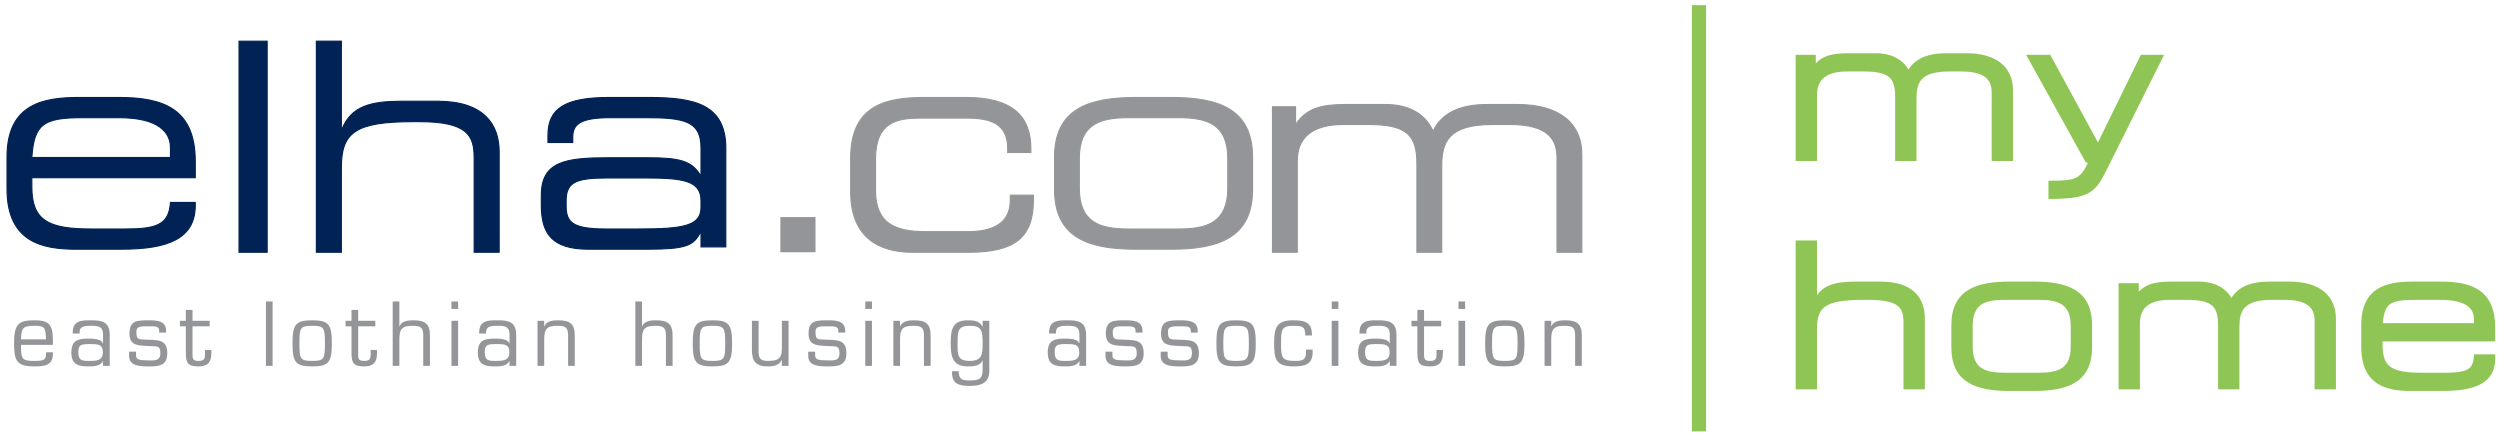
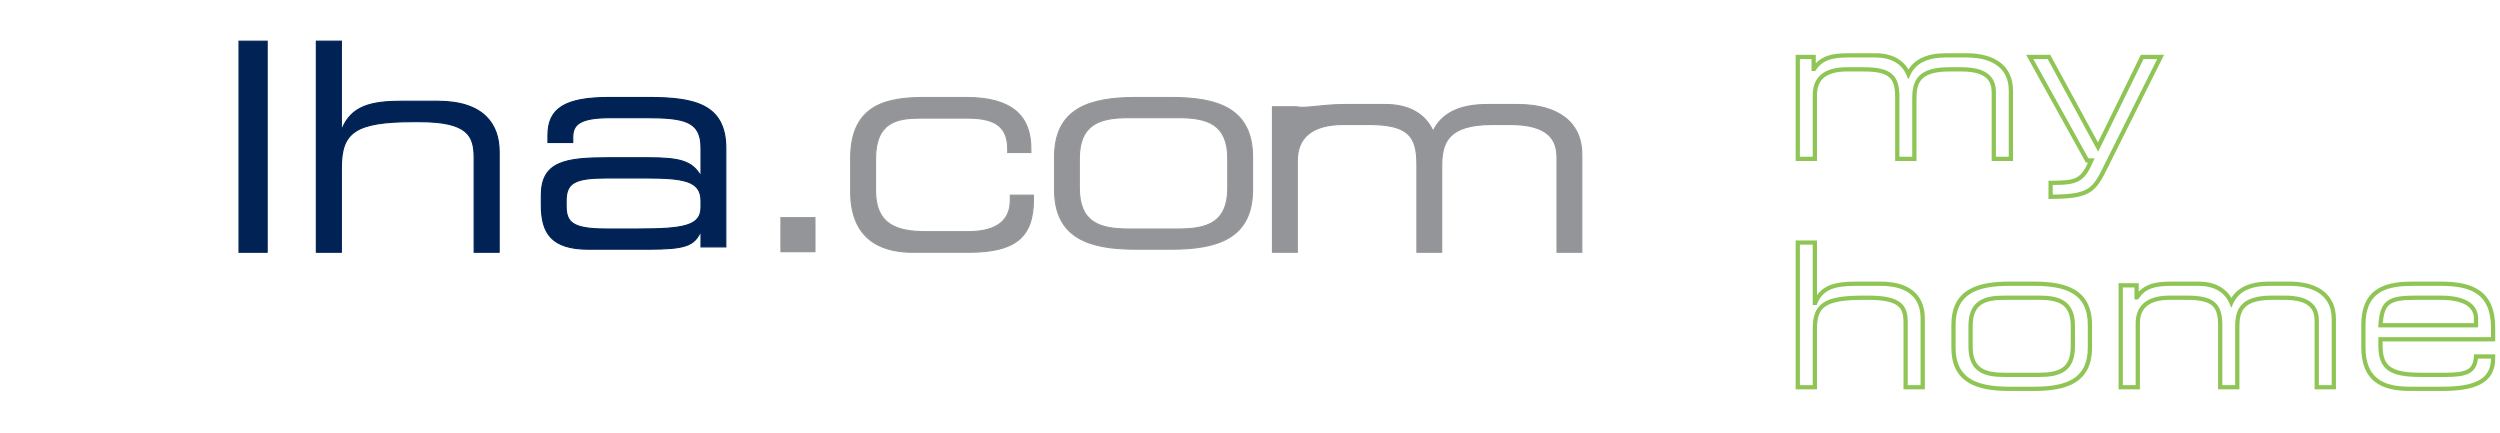
<svg xmlns="http://www.w3.org/2000/svg" width="439" height="76" viewBox="0 0 439 76" fill="none">
-   <path d="M1.235 33.173V27.551C1.235 18.181 7.713 17.118 13.888 17.118H20.873C28.668 17.118 34.286 19.093 34.286 28.311V31.198H5.588V32.818C5.588 38.693 8.422 40.213 16.014 40.213H21.987C27.453 40.213 29.68 39.504 29.933 35.553H34.286V36.06C34.286 41.985 29.377 43.758 21.278 43.758H13.382C7.713 43.758 1.235 42.694 1.235 33.173ZM29.933 27.652V25.93C29.933 23.297 27.959 20.663 20.873 20.663H14.496C7.612 20.663 5.992 21.777 5.588 27.652H29.933Z" fill="#002255" stroke="#002255" stroke-width="0.2" />
  <path d="M41.974 44.294V7.235H46.912V44.294H41.974Z" fill="#002255" stroke="#002255" stroke-width="0.2" />
  <path d="M55.553 44.294V7.235H59.942V22.694H60.044C61.677 18.65 65.096 17.78 70.556 17.78H76.832C85.048 17.78 87.651 21.926 87.651 26.635V44.294H83.262V27.71C83.262 23.871 82.19 21.363 73.669 21.363H72.546C62.289 21.363 59.942 23.308 59.942 29.45V44.294H55.553Z" fill="#002255" stroke="#002255" stroke-width="0.2" />
  <path d="M123.098 43.353V40.77H122.997C121.833 43.1 120.466 43.758 113.785 43.758H103.358C96.778 43.758 95.058 40.871 95.058 36.009V34.287C95.058 28.412 99.208 27.703 106.8 27.703H113.785C119.454 27.703 121.479 28.311 122.997 30.792H123.098V25.93C123.098 21.271 120.163 20.663 113.481 20.663H107.104C101.638 20.663 100.575 21.98 100.575 24.107V25.019H96.222V23.752C96.222 19.042 99.208 17.118 107.003 17.118H113.886C121.985 17.118 127.451 18.333 127.451 26.032V43.353H123.098ZM123.098 36.414V35.249C123.098 31.704 119.96 31.248 113.279 31.248H106.598C100.98 31.248 99.41 32.059 99.41 35.3V36.11C99.41 38.997 100.423 40.213 106.395 40.213H112.166C120.061 40.213 123.098 39.656 123.098 36.414Z" fill="#002255" stroke="#002255" stroke-width="0.2" />
  <path d="M137.031 44.294V38.118H143.204V44.294H137.031Z" fill="#939598" />
  <path d="M149.376 33.651V27.761C149.376 18.203 155.979 17.118 162.378 17.118H169.691C177.817 17.118 181.016 20.476 181.016 26.056V26.779H176.954V26.159C176.954 21.768 174.109 20.734 169.742 20.734H161.717C157.604 20.734 153.744 21.354 153.744 27.916V33.444C153.744 39.334 157.299 40.678 162.581 40.678H169.945C174.008 40.678 177.411 39.438 177.411 35.149V34.271H181.474V35.046C181.474 41.711 178.223 44.294 170.097 44.294H160.245C156.334 44.294 149.376 43.209 149.376 33.651Z" fill="#939598" stroke="#979797" stroke-width="0.2" />
  <path d="M185.177 33.274V27.602C185.177 19.093 191.2 17.118 199.45 17.118H205.676C213.926 17.118 219.95 19.093 219.95 27.602V33.274C219.95 41.783 213.926 43.758 205.676 43.758H199.45C191.2 43.758 185.177 41.783 185.177 33.274ZM215.597 33.021V27.855C215.597 21.828 212.054 20.663 206.992 20.663H198.134C193.073 20.663 189.53 21.828 189.53 27.855V33.021C189.53 39.048 193.073 40.213 198.134 40.213H206.992C212.054 40.213 215.597 39.048 215.597 33.021Z" fill="#939598" stroke="#979797" stroke-width="0.2" />
-   <path d="M223.447 44.294V18.754H227.497V21.758H227.598C229.421 19.104 231.901 18.353 236.255 18.353H243.291C247.24 18.353 250.277 19.905 251.644 23.061C253.264 19.605 256.757 18.353 261.212 18.353H266.477C273.463 18.353 277.766 21.358 277.766 27.167V44.294H273.412V27.668C273.412 24.713 272.096 21.859 265.16 21.859H262.072C254.226 21.859 253.163 25.064 253.163 29.17V44.294H248.809V28.82C248.809 23.862 247.24 21.859 240.305 21.859H235.951C230.382 21.859 227.801 24.162 227.801 28.269V44.294H223.447Z" fill="#939598" stroke="#939598" stroke-width="0.2" />
-   <path d="M8.09 61.853H9.291V62.14C9.291 64.236 7.704 64.342 5.969 64.342C2.929 64.342 2.469 63.316 2.469 60.3C2.469 57.013 3.181 56.244 5.969 56.244C8.49 56.244 9.291 56.832 9.291 59.757V60.557H3.685C3.685 63.06 3.863 63.377 5.969 63.377C7.571 63.377 8.09 63.271 8.09 62.155V61.853ZM3.685 59.592H8.075C8.016 57.345 7.749 57.209 5.969 57.209C3.848 57.209 3.774 57.767 3.685 59.592ZM15.707 63.377C16.879 63.377 18.065 63.346 18.065 61.899C18.065 60.406 17.19 60.421 15.707 60.421C14.313 60.421 13.75 60.511 13.75 61.793C13.75 63.301 14.358 63.377 15.707 63.377ZM19.267 64.251H18.095V63.437L18.065 63.407C17.62 64.311 16.479 64.342 15.5 64.342C13.75 64.342 12.534 64.01 12.534 61.944C12.534 59.757 13.646 59.456 15.574 59.456C16.345 59.456 17.858 59.531 18.021 60.255H18.095V58.792C18.095 57.345 17.339 57.209 16.019 57.209C15.099 57.209 13.972 57.209 13.987 58.295V58.566H12.771V58.4C12.771 56.364 14.15 56.229 15.885 56.244C17.843 56.229 19.281 56.44 19.267 58.853V64.251ZM29.168 58.099V58.4H27.952V58.099C27.952 57.299 27.359 57.299 26.128 57.299C24.66 57.299 23.948 57.284 23.948 58.264C23.948 59.682 24.333 59.576 25.549 59.637C27.551 59.757 29.375 59.441 29.375 62.019C29.375 64.251 27.863 64.342 26.128 64.342C24.437 64.342 22.672 64.251 22.672 62.487V61.748H23.888V62.366C23.888 63.12 24.348 63.286 26.128 63.286C26.929 63.286 28.159 63.467 28.159 62.065C28.159 60.587 27.551 60.858 26.128 60.768C24.437 60.647 22.732 60.828 22.732 58.581C22.732 56.289 24.022 56.244 26.128 56.244C27.492 56.244 29.168 56.304 29.168 58.099ZM36.815 56.334V57.299H33.805V62.321C33.819 63.181 34.042 63.377 34.902 63.377C35.999 63.377 35.999 62.788 35.999 62.035V61.446H37.112V62.035C37.112 63.603 36.474 64.342 34.872 64.342C33.048 64.342 32.633 63.814 32.633 61.959V57.299H31.595V56.334H32.633V54.419H33.805V56.334H36.815ZM47.868 52.941V64.251H46.697V52.941H47.868ZM51.363 60.3C51.363 56.953 51.927 56.244 54.819 56.244C57.71 56.244 58.274 56.953 58.274 60.3C58.274 63.633 57.71 64.342 54.819 64.342C51.927 64.342 51.363 63.633 51.363 60.3ZM52.579 60.3C52.579 63.045 52.727 63.377 54.819 63.377C56.91 63.377 57.058 63.045 57.058 60.3C57.058 57.541 56.91 57.209 54.819 57.209C52.727 57.209 52.579 57.541 52.579 60.3ZM65.906 56.334V57.299H62.896V62.321C62.911 63.181 63.133 63.377 63.993 63.377C65.091 63.377 65.091 62.788 65.091 62.035V61.446H66.203V62.035C66.203 63.603 65.565 64.342 63.964 64.342C62.139 64.342 61.724 63.814 61.724 61.959V57.299H60.686V56.334H61.724V54.419H62.896V56.334H65.906ZM70.128 52.941V57.299H70.157C70.528 56.349 71.67 56.244 72.56 56.244C74.562 56.244 75.526 56.787 75.496 58.988V64.251H74.325V58.898C74.325 57.45 73.776 57.209 72.456 57.209C70.543 57.209 70.128 57.812 70.128 59.637V64.251H68.956V52.941H70.128ZM80.444 56.334V64.251H79.273V56.334H80.444ZM80.444 52.941V54.253H79.273V52.941H80.444ZM87.083 63.377C88.255 63.377 89.441 63.346 89.441 61.899C89.441 60.406 88.566 60.421 87.083 60.421C85.689 60.421 85.126 60.511 85.126 61.793C85.126 63.301 85.734 63.377 87.083 63.377ZM90.642 64.251H89.471V63.437L89.441 63.407C88.996 64.311 87.854 64.342 86.876 64.342C85.126 64.342 83.91 64.01 83.91 61.944C83.91 59.757 85.022 59.456 86.95 59.456C87.721 59.456 89.234 59.531 89.397 60.255H89.471V58.792C89.471 57.345 88.715 57.209 87.395 57.209C86.475 57.209 85.348 57.209 85.363 58.295V58.566H84.147V58.4C84.147 56.364 85.526 56.229 87.261 56.244C89.219 56.229 90.657 56.44 90.642 58.853V64.251ZM95.561 56.334V57.299H95.591C95.961 56.349 97.103 56.244 97.993 56.244C99.995 56.244 100.959 56.787 100.929 58.988V64.251H99.758V58.898C99.758 57.45 99.209 57.209 97.889 57.209C95.976 57.209 95.561 57.812 95.561 59.637V64.251H94.389V56.334H95.561ZM112.739 52.941V57.299H112.768C113.139 56.349 114.281 56.244 115.171 56.244C117.173 56.244 118.137 56.787 118.107 58.988V64.251H116.936V58.898C116.936 57.45 116.387 57.209 115.067 57.209C113.154 57.209 112.739 57.812 112.739 59.637V64.251H111.567V52.941H112.739ZM121.647 60.3C121.647 56.953 122.21 56.244 125.102 56.244C127.994 56.244 128.557 56.953 128.557 60.3C128.557 63.633 127.994 64.342 125.102 64.342C122.21 64.342 121.647 63.633 121.647 60.3ZM122.863 60.3C122.863 63.045 123.011 63.377 125.102 63.377C127.193 63.377 127.341 63.045 127.341 60.3C127.341 57.541 127.193 57.209 125.102 57.209C123.011 57.209 122.863 57.541 122.863 60.3ZM137.287 64.251V63.196H137.257C136.842 64.161 135.849 64.342 134.825 64.342C132.764 64.342 132.037 63.497 132.037 61.416V56.334H133.209V61.416C133.209 62.698 133.298 63.377 134.811 63.377C136.457 63.377 137.302 63.105 137.302 61.22V56.334H138.473V64.251H137.287ZM148.419 58.099V58.4H147.203V58.099C147.203 57.299 146.61 57.299 145.379 57.299C143.911 57.299 143.199 57.284 143.199 58.264C143.199 59.682 143.585 59.576 144.801 59.637C146.803 59.757 148.627 59.441 148.627 62.019C148.627 64.251 147.114 64.342 145.379 64.342C143.689 64.342 141.924 64.251 141.924 62.487V61.748H143.14V62.366C143.14 63.12 143.6 63.286 145.379 63.286C146.18 63.286 147.411 63.467 147.411 62.065C147.411 60.587 146.803 60.858 145.379 60.768C143.689 60.647 141.983 60.828 141.983 58.581C141.983 56.289 143.273 56.244 145.379 56.244C146.744 56.244 148.419 56.304 148.419 58.099ZM153.115 56.334V64.251H151.944V56.334H153.115ZM153.115 52.941V54.253H151.944V52.941H153.115ZM158.049 56.334V57.299H158.078C158.449 56.349 159.591 56.244 160.481 56.244C162.483 56.244 163.447 56.787 163.417 58.988V64.251H162.246V58.898C162.246 57.45 161.697 57.209 160.377 57.209C158.464 57.209 158.049 57.812 158.049 59.637V64.251H156.877V56.334H158.049ZM170.293 63.377C172.547 63.377 172.547 62.065 172.547 60.3C172.547 58.099 172.399 57.209 170.293 57.209C168.128 57.209 168.158 58.219 168.158 60.3C168.158 62.2 168.024 63.377 170.293 63.377ZM173.719 56.334V65.186C173.719 67.297 172.177 67.765 170.293 67.765C168.484 67.765 167.06 67.478 167.179 65.186H168.351C168.351 66.709 169.062 66.8 170.293 66.8C171.687 66.8 172.533 66.649 172.547 65.096V63.271H172.518C172.192 64.236 170.931 64.342 170.012 64.342C167.49 64.342 166.942 63.015 166.942 60.3C166.942 57.661 167.342 56.244 170.012 56.244C171.094 56.244 172.058 56.395 172.518 57.345L172.547 57.33V56.334H173.719ZM187.16 63.377C188.331 63.377 189.518 63.346 189.518 61.899C189.518 60.406 188.643 60.421 187.16 60.421C185.766 60.421 185.202 60.511 185.202 61.793C185.202 63.301 185.81 63.377 187.16 63.377ZM190.719 64.251H189.547V63.437L189.518 63.407C189.073 64.311 187.931 64.342 186.952 64.342C185.202 64.342 183.986 64.01 183.986 61.944C183.986 59.757 185.098 59.456 187.026 59.456C187.797 59.456 189.31 59.531 189.473 60.255H189.547V58.792C189.547 57.345 188.791 57.209 187.471 57.209C186.552 57.209 185.425 57.209 185.44 58.295V58.566H184.223V58.4C184.223 56.364 185.603 56.229 187.338 56.244C189.295 56.229 190.734 56.44 190.719 58.853V64.251ZM200.62 58.099V58.4H199.404V58.099C199.404 57.299 198.811 57.299 197.58 57.299C196.112 57.299 195.4 57.284 195.4 58.264C195.4 59.682 195.786 59.576 197.002 59.637C199.004 59.757 200.828 59.441 200.828 62.019C200.828 64.251 199.315 64.342 197.58 64.342C195.89 64.342 194.125 64.251 194.125 62.487V61.748H195.341V62.366C195.341 63.12 195.801 63.286 197.58 63.286C198.381 63.286 199.612 63.467 199.612 62.065C199.612 60.587 199.004 60.858 197.58 60.768C195.89 60.647 194.184 60.828 194.184 58.581C194.184 56.289 195.474 56.244 197.58 56.244C198.945 56.244 200.62 56.304 200.62 58.099ZM210.314 58.099V58.4H209.098V58.099C209.098 57.299 208.505 57.299 207.274 57.299C205.806 57.299 205.094 57.284 205.094 58.264C205.094 59.682 205.48 59.576 206.696 59.637C208.698 59.757 210.522 59.441 210.522 62.019C210.522 64.251 209.009 64.342 207.274 64.342C205.583 64.342 203.819 64.251 203.819 62.487V61.748H205.035V62.366C205.035 63.12 205.494 63.286 207.274 63.286C208.075 63.286 209.306 63.467 209.306 62.065C209.306 60.587 208.698 60.858 207.274 60.768C205.583 60.647 203.878 60.828 203.878 58.581C203.878 56.289 205.168 56.244 207.274 56.244C208.638 56.244 210.314 56.304 210.314 58.099ZM213.601 60.3C213.601 56.953 214.165 56.244 217.057 56.244C219.948 56.244 220.512 56.953 220.512 60.3C220.512 63.633 219.948 64.342 217.057 64.342C214.165 64.342 213.601 63.633 213.601 60.3ZM214.817 60.3C214.817 63.045 214.966 63.377 217.057 63.377C219.148 63.377 219.296 63.045 219.296 60.3C219.296 57.541 219.148 57.209 217.057 57.209C214.966 57.209 214.817 57.541 214.817 60.3ZM229.331 61.386H230.502V61.823C230.502 64.055 229.049 64.342 227.195 64.342C223.962 64.342 223.74 63.075 223.74 60.134C223.74 57.556 224.185 56.244 227.003 56.244C228.886 56.244 230.369 56.455 230.369 58.702V58.913H229.197V58.672C229.197 57.239 228.426 57.209 227.077 57.209C225.001 57.209 224.956 57.933 224.956 60.466C224.956 62.698 225.045 63.377 227.329 63.377C228.797 63.377 229.331 63.211 229.331 61.778V61.386ZM235.021 56.334V64.251H233.849V56.334H235.021ZM235.021 52.941V54.253H233.849V52.941H235.021ZM241.659 63.377C242.831 63.377 244.017 63.346 244.017 61.899C244.017 60.406 243.142 60.421 241.659 60.421C240.265 60.421 239.702 60.511 239.702 61.793C239.702 63.301 240.31 63.377 241.659 63.377ZM245.219 64.251H244.047V63.437L244.017 63.407C243.572 64.311 242.43 64.342 241.452 64.342C239.702 64.342 238.486 64.01 238.486 61.944C238.486 59.757 239.598 59.456 241.526 59.456C242.297 59.456 243.81 59.531 243.973 60.255H244.047V58.792C244.047 57.345 243.291 57.209 241.971 57.209C241.051 57.209 239.924 57.209 239.939 58.295V58.566H238.723V58.4C238.723 56.364 240.102 56.229 241.837 56.244C243.795 56.229 245.233 56.44 245.219 58.853V64.251ZM253.073 56.334V57.299H250.063V62.321C250.078 63.181 250.3 63.377 251.16 63.377C252.258 63.377 252.258 62.788 252.258 62.035V61.446H253.37V62.035C253.37 63.603 252.732 64.342 251.131 64.342C249.307 64.342 248.891 63.814 248.891 61.959V57.299H247.853V56.334H248.891V54.419H250.063V56.334H253.073ZM257.28 56.334V64.251H256.109V56.334H257.28ZM257.28 52.941V54.253H256.109V52.941H257.28ZM260.79 60.3C260.79 56.953 261.353 56.244 264.245 56.244C267.137 56.244 267.701 56.953 267.701 60.3C267.701 63.633 267.137 64.342 264.245 64.342C261.353 64.342 260.79 63.633 260.79 60.3ZM262.006 60.3C262.006 63.045 262.154 63.377 264.245 63.377C266.336 63.377 266.484 63.045 266.484 60.3C266.484 57.541 266.336 57.209 264.245 57.209C262.154 57.209 262.006 57.541 262.006 60.3ZM272.397 56.334V57.299H272.426C272.797 56.349 273.939 56.244 274.829 56.244C276.831 56.244 277.795 56.787 277.765 58.988V64.251H276.593V58.898C276.593 57.45 276.045 57.209 274.725 57.209C272.812 57.209 272.397 57.812 272.397 59.637V64.251H271.225V56.334H272.397Z" fill="#939598" />
-   <path fill-rule="evenodd" clip-rule="evenodd" d="M315.689 10.002V27.897H318.688V16.669C318.688 13.792 320.467 12.178 324.303 12.178H327.303C332.081 12.178 333.162 13.581 333.162 17.055V27.897H336.161V17.301C336.161 14.423 336.894 12.178 342.3 12.178H344.427C349.205 12.178 350.112 14.178 350.112 16.248V27.897H353.111V15.897C353.111 11.827 350.147 9.722 345.334 9.722H341.707C338.638 9.722 336.231 10.599 335.115 13.02C334.173 10.809 332.081 9.722 329.361 9.722H324.513C321.513 9.722 319.804 10.248 318.549 12.108H318.479V10.002H315.689ZM360.085 32.108V34.564C366.258 34.494 367.514 33.792 369.362 30.108L379.407 10.002H376.163L368.421 25.827L359.806 10.002H356.423L366.503 28.178H367.235C365.666 31.792 364.689 32.108 360.085 32.108ZM315.689 67.998V42.594H318.688V53.191H318.758C319.874 50.419 322.211 49.822 325.943 49.822H330.232C335.847 49.822 337.626 52.665 337.626 55.893V67.998H334.627V56.63C334.627 53.998 333.894 52.279 328.07 52.279H327.303C320.293 52.279 318.688 53.612 318.688 57.823V67.998H315.689ZM343.031 57.086V61.016C343.031 66.91 347.181 68.279 352.866 68.279H357.156C362.84 68.279 366.991 66.91 366.991 61.016V57.086C366.991 51.191 362.84 49.822 357.156 49.822H352.866C347.181 49.822 343.031 51.191 343.031 57.086ZM363.992 60.84V57.261C363.992 53.086 361.551 52.279 358.063 52.279H351.96C348.472 52.279 346.031 53.086 346.031 57.261V60.84C346.031 65.016 348.472 65.823 351.96 65.823H358.063C361.551 65.823 363.992 65.016 363.992 60.84ZM372.396 50.103V67.998H375.395V56.77C375.395 53.893 377.174 52.279 381.01 52.279H384.01C388.788 52.279 389.869 53.682 389.869 57.156V67.998H392.868V57.402C392.868 54.524 393.601 52.279 399.007 52.279H401.134C405.912 52.279 406.819 54.279 406.819 56.349V67.998H409.818V55.998C409.818 51.928 406.854 49.822 402.041 49.822H398.414C395.345 49.822 392.938 50.7 391.822 53.121C390.88 50.91 388.788 49.822 386.067 49.822H381.22C378.22 49.822 376.511 50.349 375.256 52.209H375.186V50.103H372.396ZM434.788 57.121V55.928C434.788 54.103 433.428 52.279 428.545 52.279H424.151C419.408 52.279 418.292 53.05 418.013 57.121H434.788ZM415.014 57.051V60.946C415.014 67.542 419.478 68.279 423.384 68.279H428.825C434.405 68.279 437.788 67.051 437.788 62.946V62.595H434.788C434.614 65.332 433.08 65.823 429.313 65.823H425.197C419.966 65.823 418.013 64.77 418.013 60.7V59.577H437.788V57.577C437.788 51.191 433.917 49.822 428.546 49.822H423.733C419.478 49.822 415.014 50.559 415.014 57.051Z" fill="#8FC554" />
+   <path d="M223.447 44.294V18.754H227.497H227.598C229.421 19.104 231.901 18.353 236.255 18.353H243.291C247.24 18.353 250.277 19.905 251.644 23.061C253.264 19.605 256.757 18.353 261.212 18.353H266.477C273.463 18.353 277.766 21.358 277.766 27.167V44.294H273.412V27.668C273.412 24.713 272.096 21.859 265.16 21.859H262.072C254.226 21.859 253.163 25.064 253.163 29.17V44.294H248.809V28.82C248.809 23.862 247.24 21.859 240.305 21.859H235.951C230.382 21.859 227.801 24.162 227.801 28.269V44.294H223.447Z" fill="#939598" stroke="#939598" stroke-width="0.2" />
  <path d="M315.689 27.897H315.315V28.271H315.689V27.897ZM315.689 10.002V9.628H315.315V10.002H315.689ZM318.688 27.897V28.271H319.062V27.897H318.688ZM333.162 27.897H332.788V28.271H333.162V27.897ZM336.161 27.897V28.271H336.535V27.897H336.161ZM350.112 27.897H349.738V28.271H350.112V27.897ZM353.111 27.897V28.271H353.485V27.897H353.111ZM335.115 13.02L334.771 13.166L335.102 13.942L335.455 13.176L335.115 13.02ZM318.549 12.108V12.481H318.747L318.859 12.317L318.549 12.108ZM318.479 12.108H318.105V12.481H318.479V12.108ZM318.479 10.002H318.853V9.628H318.479V10.002ZM360.085 34.564H359.712V34.942L360.09 34.938L360.085 34.564ZM360.085 32.108V31.734H359.712V32.108H360.085ZM369.362 30.108L369.696 30.275L369.697 30.275L369.362 30.108ZM379.407 10.002L379.741 10.169L380.011 9.628H379.407V10.002ZM376.163 10.002V9.628H375.93L375.828 9.838L376.163 10.002ZM368.421 25.827L368.092 26.006L368.438 26.641L368.756 25.991L368.421 25.827ZM359.806 10.002L360.135 9.823L360.028 9.628H359.806V10.002ZM356.423 10.002V9.628H355.789L356.096 10.183L356.423 10.002ZM366.503 28.178L366.176 28.359L366.282 28.552H366.503V28.178ZM367.235 28.178L367.578 28.327L367.805 27.804H367.235V28.178ZM315.689 42.594V42.221H315.315V42.594H315.689ZM315.689 67.998H315.315V68.372H315.689V67.998ZM318.688 42.594H319.062V42.221H318.688V42.594ZM318.688 53.191H318.315V53.565H318.688V53.191ZM318.758 53.191V53.565H319.011L319.105 53.331L318.758 53.191ZM337.626 67.998V68.372H338V67.998H337.626ZM334.627 67.998H334.253V68.372H334.627V67.998ZM318.688 67.998V68.372H319.062V67.998H318.688ZM372.396 67.998H372.022V68.372H372.396V67.998ZM372.396 50.103V49.73H372.022V50.103H372.396ZM375.395 67.998V68.372H375.769V67.998H375.395ZM389.869 67.998H389.495V68.372H389.869V67.998ZM392.868 67.998V68.372H393.242V67.998H392.868ZM406.819 67.998H406.445V68.372H406.819V67.998ZM409.818 67.998V68.372H410.192V67.998H409.818ZM391.822 53.121L391.478 53.267L391.809 54.043L392.161 53.277L391.822 53.121ZM375.256 52.209V52.582H375.454L375.566 52.418L375.256 52.209ZM375.186 52.209H374.812V52.582H375.186V52.209ZM375.186 50.103H375.56V49.73H375.186V50.103ZM434.788 57.121V57.495H435.162V57.121H434.788ZM418.013 57.121L417.64 57.095L417.612 57.495H418.013V57.121ZM437.788 62.595H438.162V62.221H437.788V62.595ZM434.788 62.595V62.221H434.438L434.415 62.571L434.788 62.595ZM418.013 59.577V59.203H417.639V59.577H418.013ZM437.788 59.577V59.951H438.162V59.577H437.788ZM316.063 27.897V10.002H315.315V27.897H316.063ZM318.688 27.523H315.689V28.271H318.688V27.523ZM318.315 16.669V27.897H319.062V16.669H318.315ZM324.303 11.804C322.342 11.804 320.838 12.215 319.819 13.056C318.788 13.908 318.315 15.15 318.315 16.669H319.062C319.062 15.311 319.478 14.307 320.295 13.633C321.125 12.947 322.429 12.552 324.303 12.552V11.804ZM327.303 11.804H324.303V12.552H327.303V11.804ZM333.536 17.055C333.536 15.301 333.269 13.936 332.275 13.037C331.296 12.15 329.702 11.804 327.303 11.804V12.552C329.681 12.552 331.018 12.907 331.773 13.591C332.515 14.262 332.788 15.335 332.788 17.055H333.536ZM333.536 27.897V17.055H332.788V27.897H333.536ZM336.161 27.523H333.162V28.271H336.161V27.523ZM335.788 17.301V27.897H336.535V17.301H335.788ZM342.3 11.804C339.561 11.804 337.895 12.37 336.93 13.405C335.967 14.438 335.788 15.849 335.788 17.301H336.535C336.535 15.875 336.722 14.724 337.477 13.915C338.229 13.108 339.632 12.552 342.3 12.552V11.804ZM344.427 11.804H342.3V12.552H344.427V11.804ZM350.486 16.248C350.486 15.163 350.248 14.021 349.314 13.162C348.39 12.311 346.857 11.804 344.427 11.804V12.552C346.776 12.552 348.084 13.045 348.808 13.711C349.522 14.369 349.738 15.263 349.738 16.248H350.486ZM350.486 27.897V16.248H349.738V27.897H350.486ZM353.111 27.523H350.112V28.271H353.111V27.523ZM352.738 15.897V27.897H353.485V15.897H352.738ZM345.334 10.095C347.693 10.095 349.545 10.612 350.799 11.579C352.039 12.534 352.738 13.963 352.738 15.897H353.485C353.485 13.761 352.702 12.102 351.256 10.987C349.824 9.883 347.788 9.348 345.334 9.348V10.095ZM341.707 10.095H345.334V9.348H341.707V10.095ZM335.455 13.176C336.48 10.952 338.695 10.095 341.707 10.095V9.348C338.58 9.348 335.983 10.245 334.776 12.863L335.455 13.176ZM329.361 10.095C331.978 10.095 333.905 11.132 334.771 13.166L335.459 12.873C334.442 10.486 332.184 9.348 329.361 9.348V10.095ZM324.513 10.095H329.361V9.348H324.513V10.095ZM318.859 12.317C319.447 11.446 320.128 10.901 321.009 10.567C321.905 10.227 323.028 10.095 324.513 10.095V9.348C322.998 9.348 321.767 9.48 320.744 9.868C319.708 10.261 318.907 10.91 318.239 11.898L318.859 12.317ZM318.479 12.481H318.549V11.734H318.479V12.481ZM318.105 10.002V12.108H318.853V10.002H318.105ZM315.689 10.376H318.479V9.628H315.689V10.376ZM360.459 34.564V32.108H359.712V34.564H360.459ZM369.028 29.94C368.111 31.769 367.381 32.768 366.181 33.355C364.951 33.958 363.176 34.155 360.081 34.19L360.09 34.938C363.167 34.903 365.107 34.714 366.51 34.027C367.943 33.325 368.765 32.131 369.696 30.275L369.028 29.94ZM379.072 9.835L369.028 29.941L369.697 30.275L379.741 10.169L379.072 9.835ZM376.163 10.376H379.407V9.628H376.163V10.376ZM368.756 25.991L376.499 10.166L375.828 9.838L368.085 25.663L368.756 25.991ZM359.478 10.181L368.092 26.006L368.749 25.648L360.135 9.823L359.478 10.181ZM356.423 10.376H359.806V9.628H356.423V10.376ZM366.829 27.997L356.75 9.821L356.096 10.183L366.176 28.359L366.829 27.997ZM367.235 27.804H366.503V28.552H367.235V27.804ZM360.085 32.481C362.364 32.481 363.859 32.41 364.971 31.829C366.112 31.233 366.791 30.138 367.578 28.327L366.892 28.029C366.109 29.831 365.516 30.701 364.625 31.167C363.706 31.647 362.41 31.734 360.085 31.734V32.481ZM315.315 42.594V67.998H316.063V42.594H315.315ZM318.688 42.221H315.689V42.968H318.688V42.221ZM319.062 53.191V42.594H318.315V53.191H319.062ZM318.758 52.817H318.688V53.565H318.758V52.817ZM325.943 49.449C324.068 49.449 322.488 49.597 321.226 50.122C319.94 50.658 319.005 51.576 318.411 53.051L319.105 53.331C319.627 52.034 320.419 51.268 321.513 50.812C322.631 50.347 324.086 50.196 325.943 50.196V49.449ZM330.232 49.449H325.943V50.196H330.232V49.449ZM338 55.893C338 54.213 337.536 52.585 336.295 51.379C335.056 50.175 333.099 49.449 330.232 49.449V50.196C332.981 50.196 334.721 50.892 335.774 51.915C336.827 52.938 337.252 54.345 337.252 55.893H338ZM338 67.998V55.893H337.252V67.998H338ZM334.627 68.372H337.626V67.624H334.627V68.372ZM334.253 56.63V67.998H335.001V56.63H334.253ZM328.07 52.653C330.971 52.653 332.491 53.086 333.293 53.755C334.067 54.399 334.253 55.332 334.253 56.63H335.001C335.001 55.296 334.82 54.053 333.772 53.18C332.752 52.331 330.993 51.905 328.07 51.905V52.653ZM327.303 52.653H328.07V51.905H327.303V52.653ZM319.062 57.823C319.062 55.752 319.459 54.533 320.575 53.782C321.153 53.393 321.953 53.108 323.061 52.922C324.168 52.736 325.559 52.653 327.303 52.653V51.905C325.541 51.905 324.103 51.989 322.937 52.184C321.773 52.38 320.858 52.691 320.158 53.162C318.72 54.129 318.315 55.683 318.315 57.823H319.062ZM319.062 67.998V57.823H318.315V67.998H319.062ZM315.689 68.372H318.688V67.624H315.689V68.372ZM343.404 61.016V57.086H342.657V61.016H343.404ZM352.866 67.905C350.037 67.905 347.668 67.561 346.013 66.54C344.396 65.542 343.404 63.861 343.404 61.016H342.657C342.657 64.066 343.74 66.016 345.62 67.176C347.462 68.312 350.01 68.653 352.866 68.653V67.905ZM357.156 67.905H352.866V68.653H357.156V67.905ZM366.617 61.016C366.617 63.861 365.625 65.542 364.009 66.54C362.354 67.561 359.985 67.905 357.156 67.905V68.653C360.011 68.653 362.56 68.312 364.401 67.176C366.281 66.016 367.365 64.066 367.365 61.016H366.617ZM366.617 57.086V61.016H367.365V57.086H366.617ZM357.156 50.196C359.985 50.196 362.354 50.54 364.009 51.562C365.625 52.559 366.617 54.241 366.617 57.086H367.365C367.365 54.036 366.281 52.086 364.401 50.926C362.56 49.789 360.011 49.449 357.156 49.449V50.196ZM352.866 50.196H357.156V49.449H352.866V50.196ZM343.404 57.086C343.404 54.241 344.396 52.559 346.013 51.562C347.668 50.54 350.037 50.196 352.866 50.196V49.449C350.01 49.449 347.462 49.789 345.62 50.926C343.74 52.086 342.657 54.036 342.657 57.086H343.404ZM363.619 57.261V60.84H364.366V57.261H363.619ZM358.063 52.652C359.798 52.652 361.178 52.858 362.123 53.511C363.035 54.142 363.619 55.248 363.619 57.261H364.366C364.366 55.098 363.729 53.714 362.548 52.897C361.401 52.103 359.816 51.905 358.063 51.905V52.652ZM351.96 52.652H358.063V51.905H351.96V52.652ZM346.405 57.261C346.405 55.248 346.989 54.142 347.9 53.511C348.846 52.858 350.225 52.652 351.96 52.652V51.905C350.207 51.905 348.622 52.103 347.475 52.897C346.294 53.714 345.657 55.098 345.657 57.261H346.405ZM346.405 60.84V57.261H345.657V60.84H346.405ZM351.96 65.449C350.225 65.449 348.846 65.244 347.9 64.59C346.989 63.959 346.405 62.853 346.405 60.84H345.657C345.657 63.003 346.294 64.388 347.475 65.205C348.622 65.998 350.207 66.197 351.96 66.197V65.449ZM358.063 65.449H351.96V66.197H358.063V65.449ZM363.619 60.84C363.619 62.853 363.035 63.959 362.123 64.59C361.178 65.244 359.798 65.449 358.063 65.449V66.197C359.816 66.197 361.401 65.998 362.548 65.205C363.729 64.388 364.366 63.003 364.366 60.84H363.619ZM372.77 67.998V50.103H372.022V67.998H372.77ZM375.395 67.624H372.396V68.372H375.395V67.624ZM375.022 56.77V67.998H375.769V56.77H375.022ZM381.01 51.905C379.049 51.905 377.544 52.316 376.526 53.157C375.495 54.009 375.022 55.251 375.022 56.77H375.769C375.769 55.412 376.185 54.408 377.002 53.734C377.832 53.048 379.136 52.653 381.01 52.653V51.905ZM384.01 51.905H381.01V52.653H384.01V51.905ZM390.243 57.156C390.243 55.402 389.976 54.037 388.982 53.138C388.002 52.251 386.409 51.905 384.01 51.905V52.653C386.388 52.653 387.725 53.008 388.48 53.692C389.222 54.363 389.495 55.436 389.495 57.156H390.243ZM390.243 67.998V57.156H389.495V67.998H390.243ZM392.868 67.624H389.869V68.372H392.868V67.624ZM392.495 57.402V67.998H393.242V57.402H392.495ZM399.007 51.905C396.268 51.905 394.602 52.471 393.637 53.506C392.674 54.539 392.495 55.95 392.495 57.402H393.242C393.242 55.976 393.429 54.825 394.184 54.016C394.936 53.209 396.339 52.653 399.007 52.653V51.905ZM401.134 51.905H399.007V52.653H401.134V51.905ZM407.193 56.349C407.193 55.264 406.955 54.122 406.021 53.263C405.097 52.412 403.564 51.905 401.134 51.905V52.653C403.482 52.653 404.791 53.146 405.515 53.812C406.229 54.47 406.445 55.364 406.445 56.349H407.193ZM407.193 67.998V56.349H406.445V67.998H407.193ZM409.818 67.624H406.819V68.372H409.818V67.624ZM409.444 55.998V67.998H410.192V55.998H409.444ZM402.041 50.196C404.4 50.196 406.252 50.713 407.506 51.68C408.746 52.636 409.444 54.063 409.444 55.998H410.192C410.192 53.862 409.409 52.203 407.963 51.088C406.531 49.984 404.495 49.449 402.041 49.449V50.196ZM398.414 50.196H402.041V49.449H398.414V50.196ZM392.161 53.277C393.187 51.053 395.402 50.196 398.414 50.196V49.449C395.287 49.449 392.69 50.346 391.483 52.964L392.161 53.277ZM386.067 50.196C388.685 50.196 390.612 51.233 391.478 53.267L392.166 52.974C391.149 50.587 388.891 49.449 386.067 49.449V50.196ZM381.22 50.196H386.067V49.449H381.22V50.196ZM375.566 52.418C376.153 51.547 376.835 51.002 377.716 50.668C378.612 50.328 379.735 50.196 381.22 50.196V49.449C379.705 49.449 378.474 49.581 377.451 49.969C376.415 50.362 375.614 51.011 374.946 51.999L375.566 52.418ZM375.186 52.582H375.256V51.835H375.186V52.582ZM374.812 50.103V52.209H375.56V50.103H374.812ZM372.396 50.477H375.186V49.73H372.396V50.477ZM434.414 55.928V57.121H435.162V55.928H434.414ZM428.545 52.652C430.95 52.652 432.419 53.103 433.279 53.722C434.119 54.327 434.414 55.119 434.414 55.928H435.162C435.162 54.912 434.777 53.879 433.716 53.116C432.675 52.366 431.023 51.905 428.545 51.905V52.652ZM424.151 52.652H428.545V51.905H424.151V52.652ZM418.385 57.146C418.525 55.112 418.872 54.061 419.636 53.469C420.024 53.169 420.552 52.961 421.294 52.831C422.038 52.701 422.971 52.652 424.151 52.652V51.905C422.959 51.905 421.974 51.953 421.165 52.095C420.356 52.237 419.698 52.476 419.179 52.878C418.13 53.69 417.779 55.059 417.64 57.095L418.385 57.146ZM434.788 56.747H418.013V57.495H434.788V56.747ZM415.387 60.946V57.051H414.64V60.946H415.387ZM423.384 67.905C421.437 67.905 419.44 67.717 417.933 66.77C416.463 65.845 415.387 64.149 415.387 60.946H414.64C414.64 64.339 415.796 66.309 417.535 67.402C419.236 68.472 421.424 68.653 423.384 68.653V67.905ZM428.825 67.905H423.384V68.653H428.825V67.905ZM437.414 62.946C437.414 63.92 437.214 64.698 436.849 65.322C436.485 65.945 435.944 66.439 435.223 66.822C433.765 67.597 431.603 67.905 428.825 67.905V68.653C431.626 68.653 433.946 68.347 435.574 67.482C436.397 67.045 437.05 66.461 437.495 65.699C437.939 64.939 438.162 64.024 438.162 62.946H437.414ZM437.414 62.595V62.946H438.162V62.595H437.414ZM434.788 62.968H437.788V62.221H434.788V62.968ZM429.313 66.197C431.186 66.197 432.603 66.08 433.573 65.565C434.074 65.3 434.455 64.929 434.72 64.428C434.98 63.934 435.116 63.334 435.161 62.618L434.415 62.571C434.374 63.224 434.253 63.711 434.058 64.079C433.868 64.44 433.598 64.706 433.223 64.905C432.44 65.32 431.206 65.449 429.313 65.449V66.197ZM425.197 66.197H429.313V65.449H425.197V66.197ZM417.639 60.7C417.639 62.789 418.142 64.224 419.434 65.097C420.68 65.94 422.583 66.197 425.197 66.197V65.449C422.58 65.449 420.891 65.18 419.853 64.478C418.86 63.807 418.387 62.681 418.387 60.7H417.639ZM417.639 59.577V60.7H418.387V59.577H417.639ZM437.788 59.203H418.013V59.951H437.788V59.203ZM437.414 57.577V59.577H438.162V57.577H437.414ZM428.546 50.196C431.217 50.196 433.428 50.541 434.967 51.612C436.476 52.661 437.414 54.464 437.414 57.577H438.162C438.162 54.304 437.164 52.23 435.394 50.998C433.656 49.789 431.245 49.449 428.546 49.449V50.196ZM423.733 50.196H428.546V49.449H423.733V50.196ZM415.387 57.051C415.387 53.903 416.461 52.235 417.971 51.322C419.523 50.385 421.608 50.196 423.733 50.196V49.449C421.602 49.449 419.328 49.629 417.584 50.682C415.799 51.761 414.64 53.707 414.64 57.051H415.387Z" fill="#8FC554" />
-   <path d="M298.338 2.153V74.508" stroke="#8FC554" stroke-width="2.492" stroke-linecap="square" />
</svg>